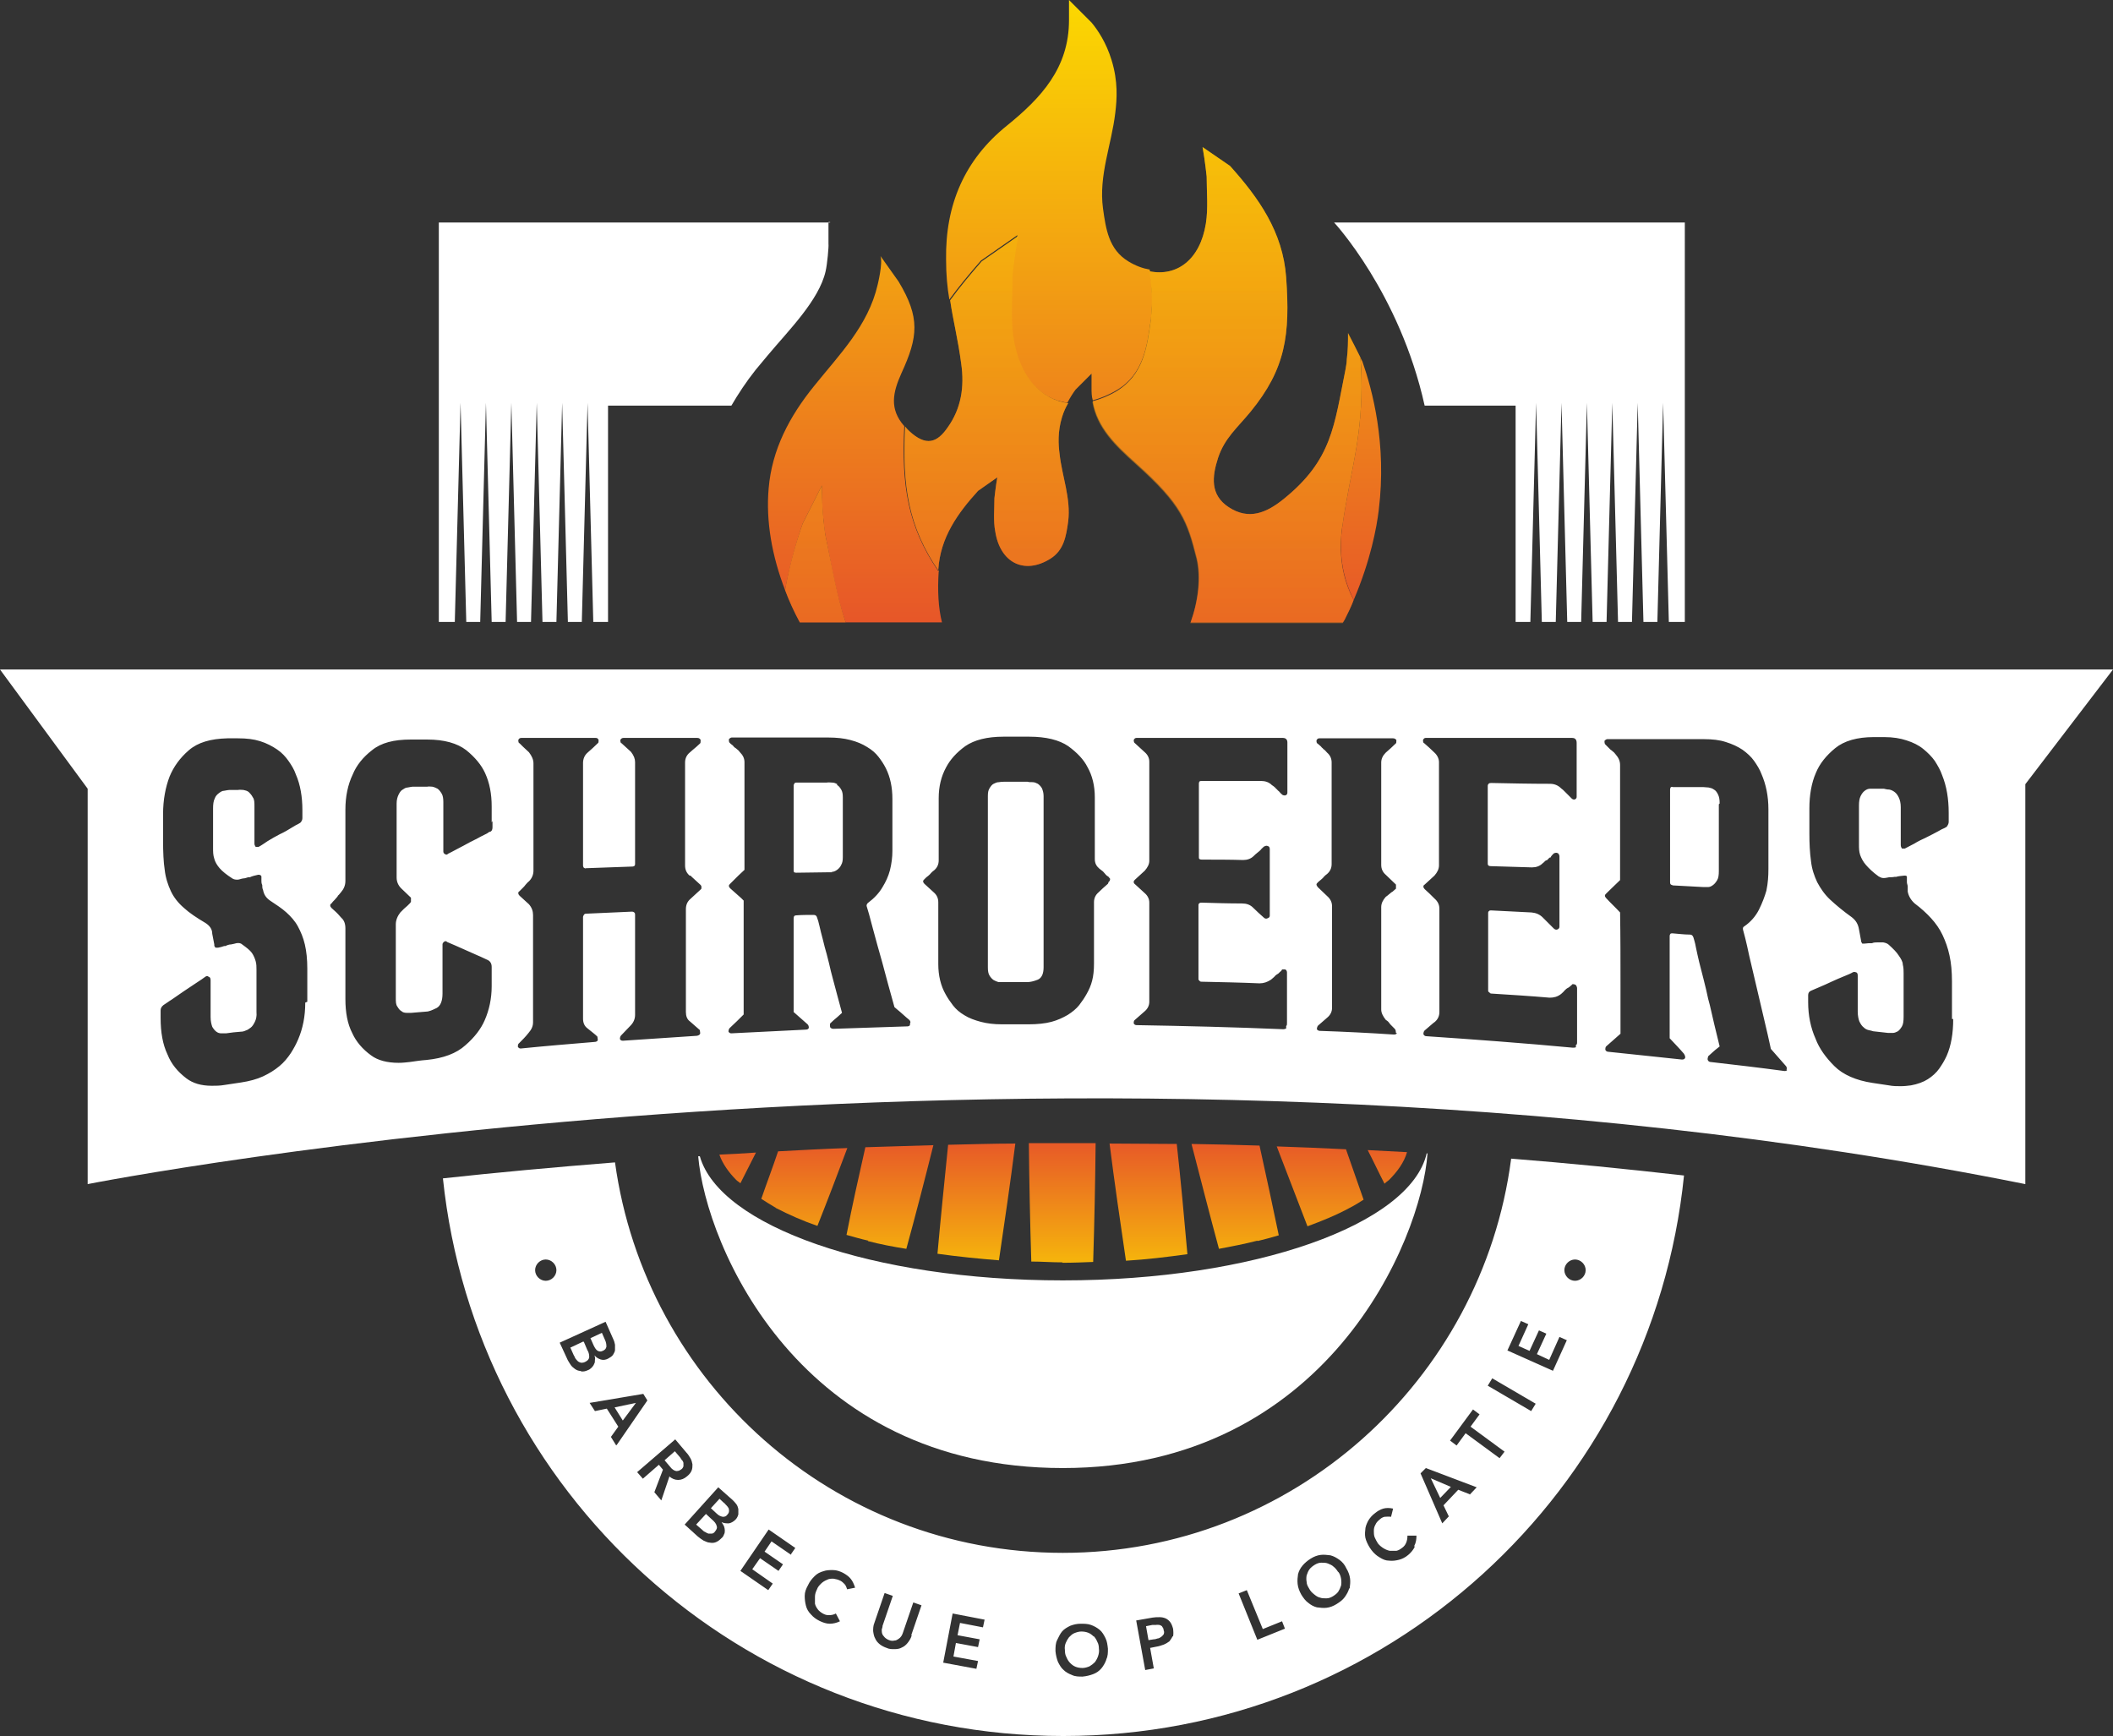
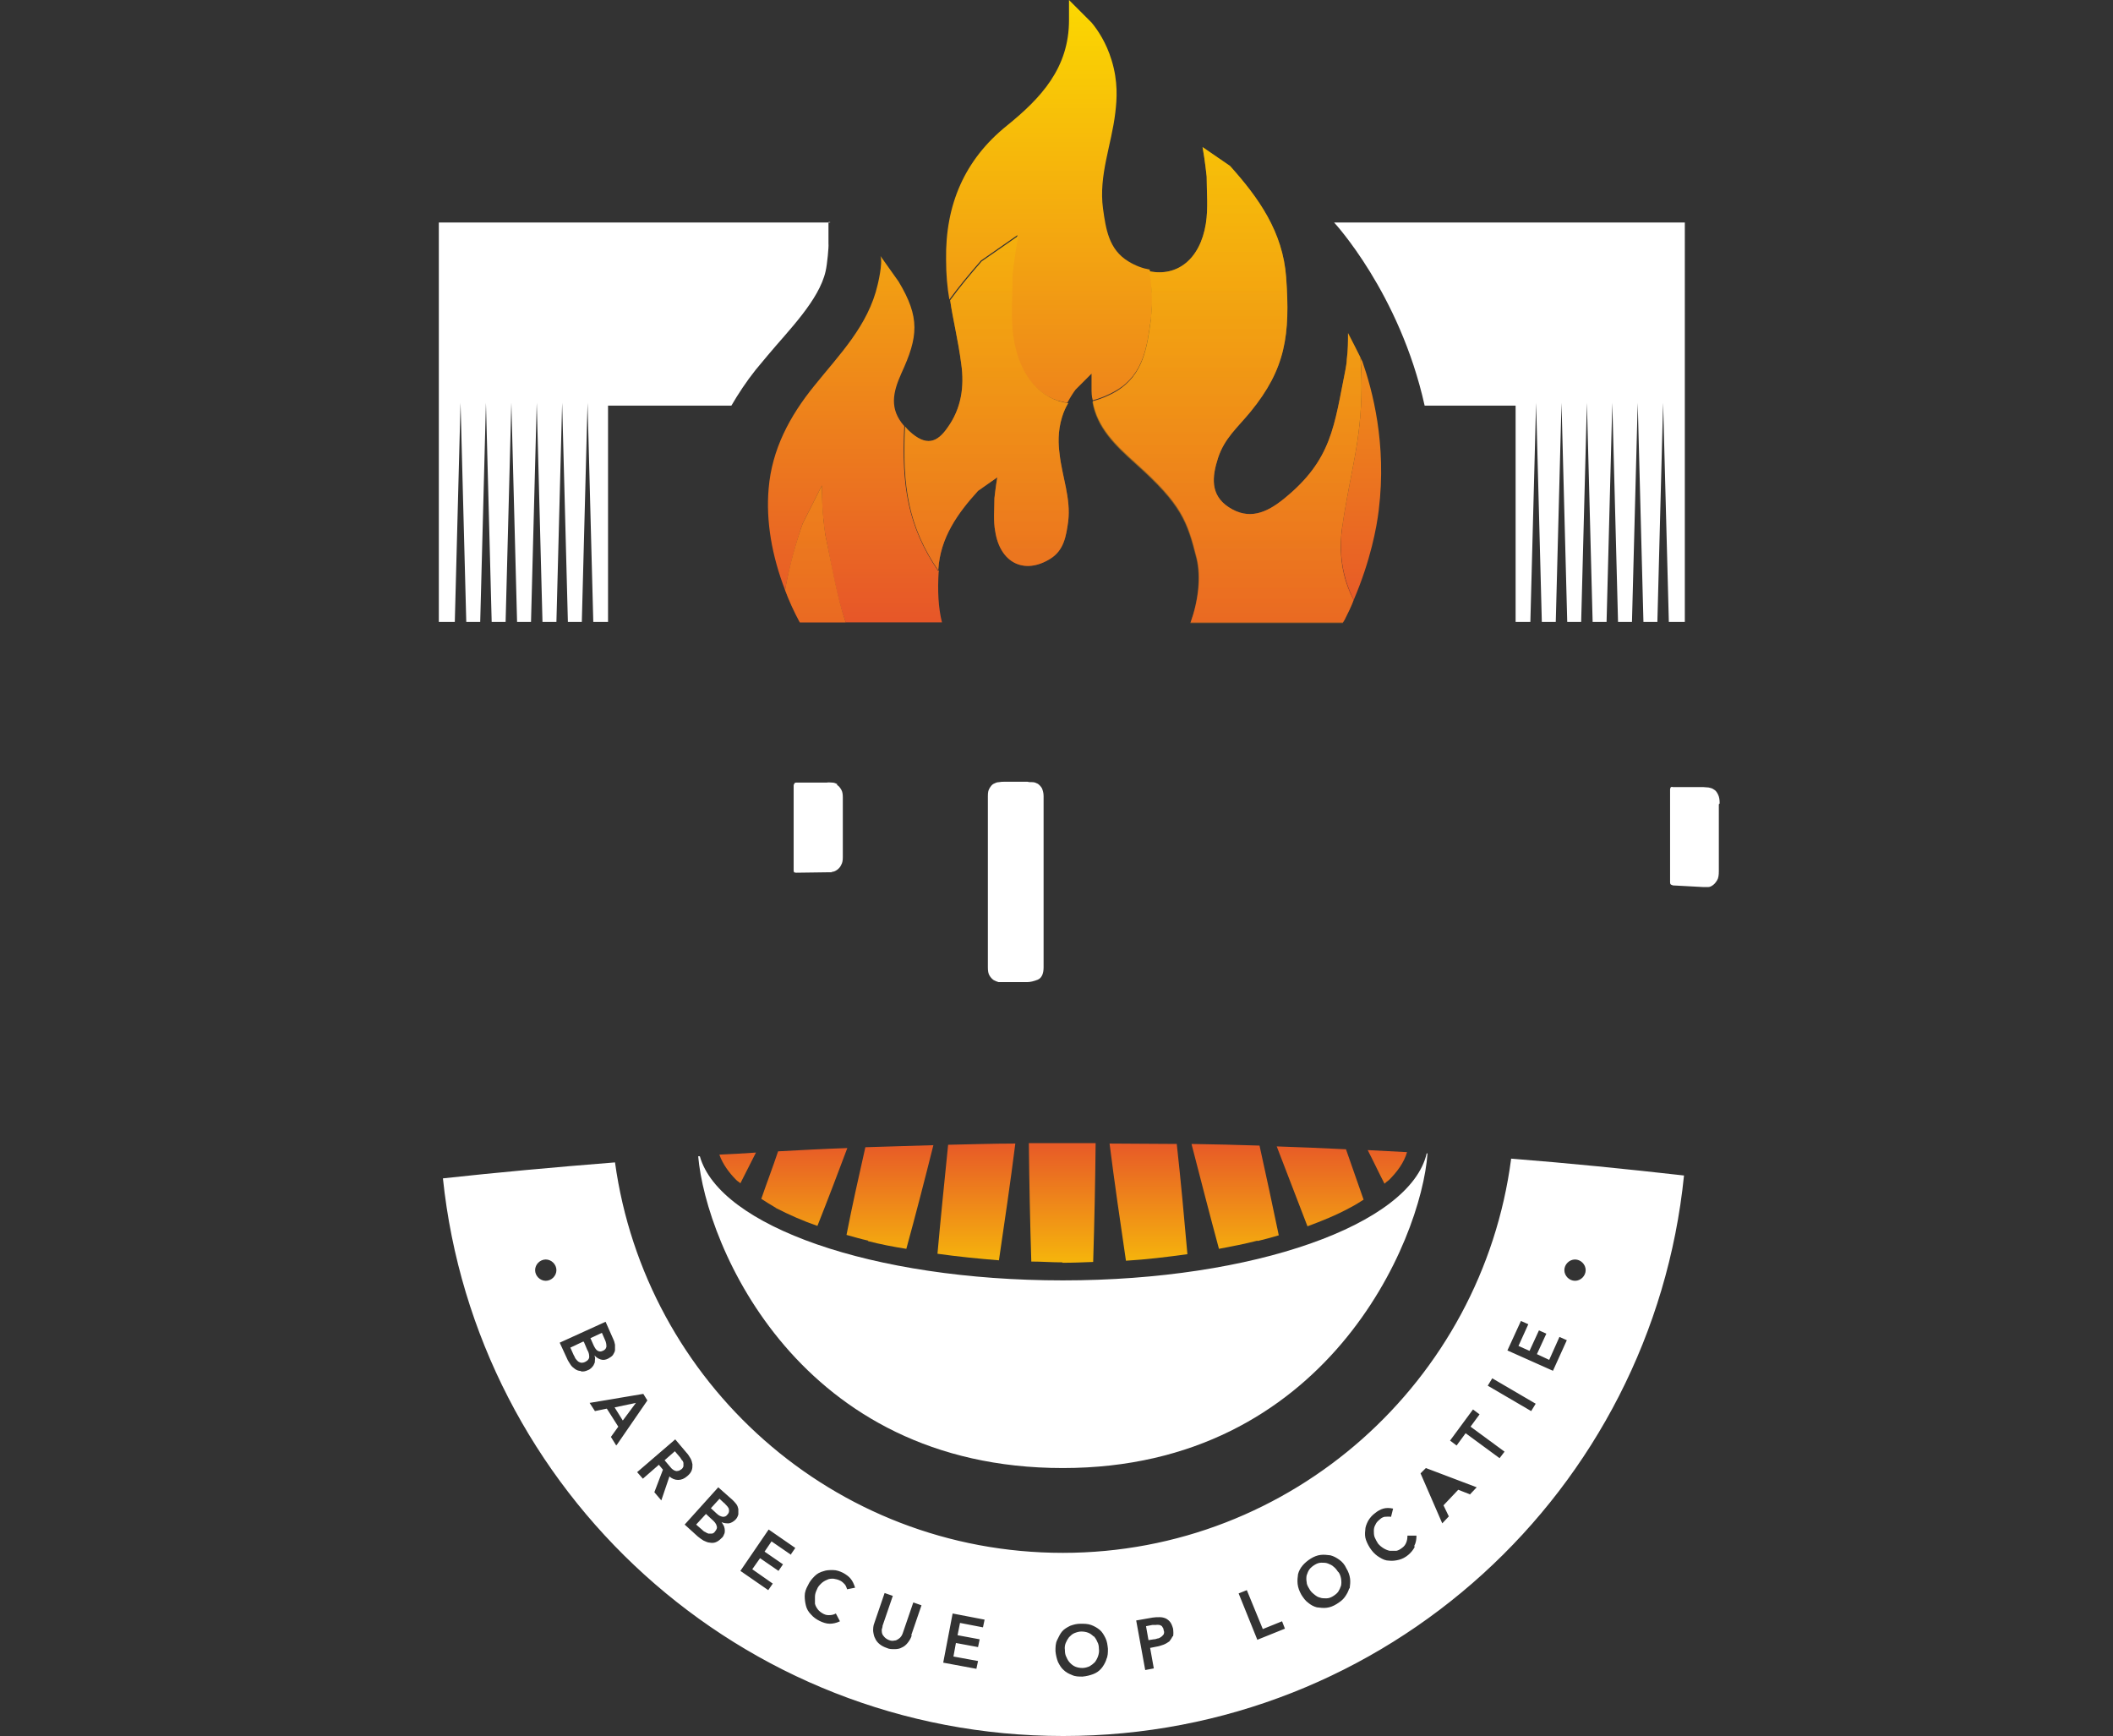
<svg xmlns="http://www.w3.org/2000/svg" id="Laag_1" version="1.1" viewBox="0 0 515.7 423.7">
  <rect x="0" y="0" width="515.7" height="423.7" fill="#333333" stroke="none" />
  <defs>
    <style>
      .st0 {
        fill: url(#Naamloos_verloop_15);
      }

      .st1 {
        fill: url(#Naamloos_verloop_14);
      }

      .st2 {
        fill: url(#Naamloos_verloop_12);
      }

      .st3 {
        fill: url(#Naamloos_verloop_11);
      }

      .st4 {
        fill: url(#Naamloos_verloop_10);
      }

      .st5 {
        fill: url(#Naamloos_verloop_13);
      }

      .st6 {
        fill: url(#Naamloos_verloop_17);
      }

      .st6, .st7, .st8 {
        isolation: isolate;
        opacity: .5;
      }

      .st7 {
        fill: url(#Naamloos_verloop_18);
      }

      .st8 {
        fill: url(#Naamloos_verloop_16);
      }

      .st9 {
        fill: url(#Naamloos_verloop);
      }

      .st10 {
        fill: #fff;
      }

      .st11 {
        fill: url(#Naamloos_verloop_2);
      }

      .st12 {
        fill: url(#Naamloos_verloop_5);
      }

      .st13 {
        fill: url(#Naamloos_verloop_6);
      }

      .st14 {
        fill: url(#Naamloos_verloop_4);
      }

      .st15 {
        fill: url(#Naamloos_verloop_9);
      }

      .st16 {
        fill: url(#Naamloos_verloop_8);
      }

      .st17 {
        fill: url(#Naamloos_verloop_3);
      }

      .st18 {
        fill: url(#Naamloos_verloop_7);
      }
    </style>
    <linearGradient id="Naamloos_verloop" data-name="Naamloos verloop" x1="280.3" y1="115" x2="280.3" y2="166.6" gradientTransform="translate(0 434.5) scale(1 -1)" gradientUnits="userSpaceOnUse">
      <stop offset="0" stop-color="#fbd801" />
      <stop offset="1" stop-color="#e23732" />
    </linearGradient>
    <linearGradient id="Naamloos_verloop_2" data-name="Naamloos verloop 2" x1="238.3" y1="115" x2="238.3" y2="166.6" gradientTransform="translate(0 434.5) scale(1 -1)" gradientUnits="userSpaceOnUse">
      <stop offset="0" stop-color="#fbd801" />
      <stop offset="1" stop-color="#e23732" />
    </linearGradient>
    <linearGradient id="Naamloos_verloop_3" data-name="Naamloos verloop 3" x1="301.5" y1="115" x2="301.5" y2="166.6" gradientTransform="translate(0 434.5) scale(1 -1)" gradientUnits="userSpaceOnUse">
      <stop offset="0" stop-color="#fbd801" />
      <stop offset="1" stop-color="#e23732" />
    </linearGradient>
    <linearGradient id="Naamloos_verloop_4" data-name="Naamloos verloop 4" x1="217.2" y1="115" x2="217.2" y2="166.6" gradientTransform="translate(0 434.5) scale(1 -1)" gradientUnits="userSpaceOnUse">
      <stop offset="0" stop-color="#fbd801" />
      <stop offset="1" stop-color="#e23732" />
    </linearGradient>
    <linearGradient id="Naamloos_verloop_5" data-name="Naamloos verloop 5" x1="259.3" y1="115" x2="259.3" y2="166.6" gradientTransform="translate(0 434.5) scale(1 -1)" gradientUnits="userSpaceOnUse">
      <stop offset="0" stop-color="#fbd801" />
      <stop offset="1" stop-color="#e23732" />
    </linearGradient>
    <linearGradient id="Naamloos_verloop_6" data-name="Naamloos verloop 6" x1="196.3" y1="115" x2="196.3" y2="166.6" gradientTransform="translate(0 434.5) scale(1 -1)" gradientUnits="userSpaceOnUse">
      <stop offset="0" stop-color="#fbd801" />
      <stop offset="1" stop-color="#e23732" />
    </linearGradient>
    <linearGradient id="Naamloos_verloop_7" data-name="Naamloos verloop 7" x1="322.2" y1="115" x2="322.2" y2="166.6" gradientTransform="translate(0 434.5) scale(1 -1)" gradientUnits="userSpaceOnUse">
      <stop offset="0" stop-color="#fbd801" />
      <stop offset="1" stop-color="#e23732" />
    </linearGradient>
    <linearGradient id="Naamloos_verloop_8" data-name="Naamloos verloop 8" x1="180.1" y1="115" x2="180.1" y2="166.6" gradientTransform="translate(0 434.5) scale(1 -1)" gradientUnits="userSpaceOnUse">
      <stop offset="0" stop-color="#fbd801" />
      <stop offset="1" stop-color="#e23732" />
    </linearGradient>
    <linearGradient id="Naamloos_verloop_9" data-name="Naamloos verloop 9" x1="338.6" y1="115" x2="338.6" y2="166.6" gradientTransform="translate(0 434.5) scale(1 -1)" gradientUnits="userSpaceOnUse">
      <stop offset="0" stop-color="#fbd801" />
      <stop offset="1" stop-color="#e23732" />
    </linearGradient>
    <linearGradient id="Naamloos_verloop_10" data-name="Naamloos verloop 10" x1="299.5" y1="434.4" x2="299.5" y2="245.9" gradientTransform="translate(0 434.5) scale(1 -1)" gradientUnits="userSpaceOnUse">
      <stop offset="0" stop-color="#fbd801" />
      <stop offset="1" stop-color="#e23732" />
    </linearGradient>
    <linearGradient id="Naamloos_verloop_11" data-name="Naamloos verloop 11" x1="199" y1="434.4" x2="199" y2="245.9" gradientTransform="translate(0 434.5) scale(1 -1)" gradientUnits="userSpaceOnUse">
      <stop offset="0" stop-color="#fbd801" />
      <stop offset="1" stop-color="#e23732" />
    </linearGradient>
    <linearGradient id="Naamloos_verloop_12" data-name="Naamloos verloop 12" x1="240.8" y1="434.4" x2="240.8" y2="245.9" gradientTransform="translate(0 434.5) scale(1 -1)" gradientUnits="userSpaceOnUse">
      <stop offset="0" stop-color="#fbd801" />
      <stop offset="1" stop-color="#e23732" />
    </linearGradient>
    <linearGradient id="Naamloos_verloop_13" data-name="Naamloos verloop 13" x1="332.2" y1="434.4" x2="332.2" y2="245.9" gradientTransform="translate(0 434.5) scale(1 -1)" gradientUnits="userSpaceOnUse">
      <stop offset="0" stop-color="#fbd801" />
      <stop offset="1" stop-color="#e23732" />
    </linearGradient>
    <linearGradient id="Naamloos_verloop_14" data-name="Naamloos verloop 14" x1="208.7" y1="434.4" x2="208.7" y2="245.9" gradientTransform="translate(0 434.5) scale(1 -1)" gradientUnits="userSpaceOnUse">
      <stop offset="0" stop-color="#fbd801" />
      <stop offset="1" stop-color="#e23732" />
    </linearGradient>
    <linearGradient id="Naamloos_verloop_15" data-name="Naamloos verloop 15" x1="256" y1="434.4" x2="256" y2="245.9" gradientTransform="translate(0 434.5) scale(1 -1)" gradientUnits="userSpaceOnUse">
      <stop offset="0" stop-color="#fbd801" />
      <stop offset="1" stop-color="#e23732" />
    </linearGradient>
    <linearGradient id="Naamloos_verloop_16" data-name="Naamloos verloop 16" x1="824.6" y1="424.9" x2="824.6" y2="171.9" gradientTransform="translate(1124.1 434.5) rotate(-180)" gradientUnits="userSpaceOnUse">
      <stop offset="0" stop-color="#fbd801" />
      <stop offset="1" stop-color="#e23732" />
    </linearGradient>
    <linearGradient id="Naamloos_verloop_17" data-name="Naamloos verloop 17" x1="925.1" y1="424.9" x2="925.1" y2="171.9" gradientTransform="translate(1124.1 434.5) rotate(-180)" gradientUnits="userSpaceOnUse">
      <stop offset="0" stop-color="#fbd801" />
      <stop offset="1" stop-color="#e23732" />
    </linearGradient>
    <linearGradient id="Naamloos_verloop_18" data-name="Naamloos verloop 18" x1="883.3" y1="424.9" x2="883.3" y2="171.9" gradientTransform="translate(1124.1 434.5) rotate(-180)" gradientUnits="userSpaceOnUse">
      <stop offset="0" stop-color="#fbd801" />
      <stop offset="1" stop-color="#e23732" />
    </linearGradient>
  </defs>
  <g>
    <g>
      <g>
        <path class="st9" d="M289.8,306.1c-.8-9-1.6-17.9-2.6-26.9-5.5,0-11-.1-16.4-.1,1.2,9.5,2.6,19.1,4,28.6,5-.3,10-.9,15-1.6Z" />
        <path class="st11" d="M243.8,307.6c1.4-9.5,2.8-19,4-28.5-5.5,0-11,.2-16.4.3-.9,8.9-1.8,17.7-2.6,26.6,5,.7,10,1.2,15,1.6Z" />
        <path class="st17" d="M306.9,302.9c1.7-.4,3.5-.9,5.2-1.4-1.5-7.3-3.1-14.6-4.7-21.9-5.6-.2-11.1-.3-16.6-.4,2.2,8.5,4.4,17.1,6.7,25.6,3.2-.6,6.3-1.2,9.4-2h0Z" />
        <path class="st14" d="M211.8,302.9c3.1.8,6.2,1.4,9.4,1.9,2.3-8.4,4.5-16.9,6.6-25.3-5.6.2-11.2.3-16.6.5-1.6,7.1-3.2,14.2-4.6,21.4,1.8.5,3.5,1,5.3,1.4h0Z" />
        <path class="st12" d="M259.3,308.2c2.5,0,5-.1,7.5-.2.3-9.7.5-19.3.6-29h-16.3c.1,9.6.3,19.3.6,28.9,2.5,0,5,.2,7.6.2h0Z" />
        <path class="st13" d="M189.3,294.8c3.3,1.7,6.7,3.2,10.2,4.4,2.5-6.3,4.9-12.6,7.3-19-5.7.2-11.4.5-16.9.8-1.3,3.9-2.8,7.8-4.1,11.6,1.1.7,2.2,1.4,3.4,2.1h.1Z" />
        <path class="st18" d="M329.4,294.8c1.2-.6,2.3-1.3,3.4-2-1.4-4.1-2.9-8.2-4.3-12.3-5.7-.3-11.3-.5-16.9-.7l7.5,19.5c3.5-1.3,7-2.7,10.3-4.5Z" />
        <path class="st16" d="M175.6,281.9c.8,2.2,2.3,4.3,4.1,6.1.3.3.7.5,1,.8,1.3-2.5,2.5-5,3.8-7.5-3,.2-6,.4-8.9.5h0Z" />
        <path class="st15" d="M337.9,288.9c.3-.3.7-.6,1.1-.9,2-2,3.7-4.3,4.4-6.8-3.2-.2-6.4-.3-9.6-.5,1.4,2.7,2.7,5.5,4.1,8.2h0Z" />
        <path class="st10" d="M348.3,281.5h-.1c-4,17.4-42.2,31-88.8,31s-83.8-13.3-88.6-30.3h-.4c1.9,21.9,24.7,76.1,89,76.1s87.5-55.5,89-76.8h-.1,0Z" />
      </g>
      <g>
        <path class="st4" d="M280.9,78c-.9,6.7-1.8,13.4-8.3,17.4-2,1.2-4,2-5.9,2.5,1.1,6.4,5.6,10.7,10.5,15.1,11.3,10.1,12.6,14.1,14.9,23.2,1.1,4.6.4,10.4-1.5,15.7h37.2c.1-.3.3-.5.4-.7.8-1.6,1.6-3.2,2.2-4.8-2.9-5.5-3.7-11.5-2.8-17.9,1.9-13.2,4.6-20.5,4.7-34,0-2.5-.1-4.9-.3-7.3-1-2-2-4-3-5.9,0,2,0,4.1-.3,6.4,0,.8-.2,1.7-.3,2.4-2.8,13.9-3.3,22.1-15,31.6-4.3,3.5-8.6,5.3-13.5,2.1-4.6-3-4.1-7.5-2.6-12.1,1.6-4.8,4.7-7.3,7.9-11.2,8.6-10.5,9.7-18.8,8.7-32.8-.8-11.1-6.7-19.4-13.7-27.2l-6.7-4.6c.6,3.3,1,7.2,1,7.2,0,3.8.4,7.7-.2,11.5-1.4,8.7-7,13-13.8,11.6.6,3.9.9,7.9.3,12v-.2Z" />
        <path class="st3" d="M201.4,130.4c-.1-1.1-.3-2.2-.4-3.3-.3-3-.4-5.9-.4-8.6-1.6,3.1-3.1,6.2-4.7,9.3-1.4,3.9-3.1,9.5-4.3,16.2,1,2.7,2.2,5.3,3.6,7.9h11.2c-2.1-6.2-3.2-13-5-21.5h0Z" />
        <path class="st2" d="M229,139.4v-.4c.5-7.8,4.7-13.7,9.7-19.2l4.7-3.3c-.4,2.3-.7,5.1-.7,5.1,0,2.7-.3,5.5.2,8.1,1.2,7.7,7.1,10.6,13.4,6.7,3.4-2.1,3.9-5.6,4.4-9.1.7-5.7-1.5-11-2.1-16.5-.3-2.3-.5-5.4.6-9,.4-1.3.9-2.4,1.5-3.4-6.6-.9-11.8-6.4-13.3-15.8-.8-5-.2-10.3-.3-15.4,0,0,.6-5.2,1.4-9.6l-8.9,6.2c-2.7,3.1-5.3,6.2-7.7,9.5.7,4.9,1.9,9.4,2.7,15.5.8,5.6,0,10.9-3.3,15.5-2.6,3.8-5.3,4.7-9.4.9-.4-.4-.7-.7-1-1.1-.7,14.4.7,24.4,8.3,35.4h-.2Z" />
        <g>
          <path class="st5" d="M332.5,88.2c-.2-.3-.3-.6-.5-1,.2,2.4.4,4.8.3,7.3-.1,13.5-2.8,20.8-4.7,34-.9,6.4,0,12.4,2.8,17.9,4.1-9.6,5.6-17.7,6.1-21.9,2-16.3-1.6-29.4-4-36.3h0Z" />
          <path class="st1" d="M229,139.4c-7.5-11-9-21-8.3-35.4-3.7-4.2-2.8-8.2-.7-12.9,4.1-8.9,4.6-13.6-.7-22.4l-4.4-6.2c.6,1.8-.7,7-.7,7-2.3,10-9.4,17.1-15.5,24.7-6,7.4-10.3,15.5-11.1,25-.7,8,.8,16.5,4,24.8,1.3-6.7,2.9-12.2,4.3-16.2,1.6-3.1,3.1-6.2,4.7-9.3,0,2.7,0,5.5.4,8.6.1,1.1.2,2.2.4,3.3,1.7,8.4,2.8,15.3,5,21.5h23.5c-.9-3.6-1.1-7.8-.8-12.4h0Z" />
          <path class="st0" d="M248.3,57.5c-.8,4.4-1.4,9.6-1.4,9.6.1,5.1-.5,10.4.3,15.4,1.5,9.4,6.6,14.9,13.3,15.8.7-1.3,1.4-2.4,2-3.2,1.3-1.3,2.6-2.6,3.9-3.9v3.4c0,1.1,0,2.1.3,3.1,1.9-.5,3.9-1.3,5.9-2.5,6.5-3.9,7.4-10.7,8.3-17.4.5-4.1.3-8-.3-12-1.7-.3-3.4-.9-5.2-2-4.8-2.9-5.5-7.9-6.2-12.9-1.1-8.1,2.1-15.6,3-23.4.4-3.3.7-7.6-.9-12.8-1.3-4.3-3.4-7.4-4.9-9.2-1.8-1.8-3.7-3.7-5.5-5.5v4.9c0,11.7-6.8,19-15.2,25.8-10.3,8.3-15,19.3-14.8,32.6,0,3.8.3,6.9.8,9.8,2.4-3.3,5-6.4,7.7-9.5l8.9-6.2h0Z" />
          <path class="st8" d="M327.6,128.5c1.9-13.2,4.6-20.5,4.7-34,0-2.5-.1-4.9-.3-7.3-1-2-2-4-3-5.9,0,2,0,4.1-.3,6.4,0,.8-.2,1.7-.3,2.4-2.8,13.9-3.3,22.1-15,31.6-4.3,3.5-8.6,5.3-13.5,2.1-4.6-3-4.1-7.5-2.6-12.1,1.6-4.8,4.7-7.3,7.9-11.2,8.6-10.5,9.7-18.8,8.7-32.8-.8-11.1-6.7-19.4-13.7-27.2l-6.7-4.6c.6,3.3,1,7.2,1,7.2,0,3.8.4,7.7-.2,11.5-1.4,8.7-7,13-13.8,11.6.6,3.9.9,7.9.3,12-.9,6.7-1.8,13.4-8.3,17.4-2,1.2-4,2-5.9,2.5,1.1,6.4,5.6,10.7,10.5,15.1,11.3,10.1,12.6,14.1,14.9,23.2,1.1,4.6.4,10.4-1.5,15.7h37.2c.1-.3.3-.5.4-.7.8-1.6,1.6-3.2,2.2-4.8-2.9-5.5-3.7-11.5-2.8-17.9v-.2Z" />
          <path class="st6" d="M201,127.1c-.3-3-.4-5.9-.4-8.6-1.6,3.1-3.1,6.2-4.7,9.3-1.4,3.9-3.1,9.5-4.3,16.2,1,2.7,2.2,5.3,3.6,7.9h11.2c-2.1-6.2-3.2-13-5-21.5-.1-1.1-.3-2.2-.4-3.3h0Z" />
          <path class="st7" d="M229,139.4v-.4c.5-7.8,4.7-13.7,9.7-19.2l4.7-3.3c-.4,2.3-.7,5.1-.7,5.1,0,2.7-.3,5.5.2,8.1,1.2,7.7,7.1,10.6,13.4,6.7,3.4-2.1,3.9-5.6,4.4-9.1.7-5.7-1.5-11-2.1-16.5-.3-2.3-.5-5.4.6-9,.4-1.3.9-2.4,1.5-3.4-6.6-.9-11.8-6.4-13.3-15.8-.8-5-.2-10.3-.3-15.4,0,0,.6-5.2,1.4-9.6l-8.9,6.2c-2.7,3.1-5.3,6.2-7.7,9.5.7,4.9,1.9,9.4,2.7,15.5.8,5.6,0,10.9-3.3,15.5-2.6,3.8-5.3,4.7-9.4.9-.4-.4-.7-.7-1-1.1-.7,14.4.7,24.4,8.3,35.4h-.2Z" />
        </g>
      </g>
      <path class="st10" d="M202.6,54.3h-95.5v97.5h3.9l1.4-53.5,1.4,53.5h3.4l1.4-53.5,1.4,53.5h3.4l1.4-53.5,1.4,53.5h3.4l.7-26.8.7-26.7,1.4,53.5h3.4l1.4-53.5,1.4,53.5h3.4l1.4-53.5,1.4,53.5h3.6v-52.8h30.1c1.7-2.9,3.6-5.8,5.9-8.7,1-1.2,2-2.4,3-3.6,5-6,12.5-13.4,14.1-20.5.4-1.7.8-6.1.7-6.7v-5.3h.4Z" />
      <path class="st10" d="M325.6,54.3s16,17.2,22.1,44.7h22.2v52.8h3.6l1.4-53.5,1.4,53.5h3.4l1.4-53.5,1.4,53.5h3.4l1.4-53.5,1.4,53.5h3.4l1.4-53.5,1.4,53.5h3.4l1.4-53.5,1.4,53.5h3.4l1.4-53.5,1.4,53.5h3.9V54.3h-86,.4Z" />
    </g>
    <g>
      <path class="st10" d="M173.8,370.9l-1.5-1.4-2.4,2.6,1.5,1.3c.2.2.4.4.7.5.3.2.5.3.8.4h.8c.3,0,.6-.2.8-.5.4-.5.6-.9.4-1.4-.1-.5-.5-1-1.2-1.6h0Z" />
      <path class="st10" d="M266.9,399.4c-.4-.4-.8-.7-1.3-.9-.5-.2-1.1-.3-1.7-.3s-1.2.2-1.7.4c-.5.2-.9.6-1.3,1-.3.4-.6.9-.8,1.4s-.3,1.1-.2,1.7c0,.7.1,1.3.4,1.8.2.5.5,1,.9,1.4s.8.7,1.3.9c.5.2,1.1.3,1.7.3s1.2-.2,1.7-.4c.5-.3.9-.6,1.3-1,.3-.4.6-.9.8-1.5.2-.6.3-1.2.2-1.8,0-.6-.1-1.2-.4-1.7-.2-.5-.5-1-.9-1.4h0Z" />
      <path class="st10" d="M176.9,367l-1.3-1.2-2.1,2.3,1.4,1.3c.5.5,1,.7,1.5.8.5,0,.8-.1,1.1-.5.4-.4.5-.8.4-1.3,0-.4-.5-.9-1.1-1.5h.1Z" />
      <path class="st10" d="M283.7,397c-.2-.2-.4-.3-.7-.4-.3,0-.5-.1-.9,0h-.9l-1.5.3.6,3.4,1.3-.2c.3,0,.6-.1.9-.2.3,0,.6-.2.9-.4.3-.2.4-.4.6-.6.1-.3.2-.6,0-1,0-.4-.2-.7-.4-.9h.1Z" />
      <path class="st10" d="M142.4,327.4l-3.2,1.5.8,1.8c.1.2.3.5.4.8.2.3.4.5.6.7.2.2.5.3.8.4.3,0,.6,0,1-.2.6-.3.9-.6,1-1.1,0-.5,0-1.1-.5-1.9l-.8-1.9h-.1Z" />
      <polygon class="st10" points="152 346.7 155.2 342.4 150 343.5 152 346.7" />
      <path class="st10" d="M145.9,329.7c.4.2.8.2,1.2,0,.5-.2.8-.5.9-1,0-.4,0-1-.4-1.8l-.7-1.6-2.8,1.3.8,1.8c.3.6.6,1.1,1,1.3h0Z" />
      <path class="st10" d="M166.4,356.3c-.2-.2-.3-.5-.5-.7l-1.2-1.4-2.5,2.2,1.1,1.3c.2.2.4.5.6.7.2.2.5.4.7.5.3.1.5.2.8.1.3,0,.6-.2.9-.4.3-.2.4-.5.5-.7v-.8c0-.3-.2-.5-.3-.7h-.1Z" />
-       <polygon class="st10" points="354.1 362.9 349.2 360.8 351.5 365.6 354.1 362.9" />
      <path class="st10" d="M326.6,383.7c-.3-.5-.7-1-1.1-1.3-.4-.4-.9-.6-1.4-.8-.5-.2-1-.2-1.6-.2s-1.1.2-1.6.5-1,.7-1.3,1.1-.5.9-.7,1.5c-.1.5-.1,1.1,0,1.6,0,.6.3,1.1.6,1.6.3.6.7,1,1.2,1.4s.9.7,1.4.8c.5.2,1,.2,1.6.2s1.1-.2,1.6-.5,1-.7,1.3-1.1c.3-.5.5-.9.7-1.5.1-.5.1-1.1,0-1.7s-.3-1.2-.7-1.7h0Z" />
      <path class="st10" d="M368.8,282.9c-7.1,54.1-53.4,96.1-109.4,96.1s-101.9-41.6-109.3-95.3c-15.1,1.2-29.2,2.5-42,3.9,8,76.5,72.7,136.1,151.4,136.1h0c78.9,0,143.7-59.9,151.5-136.8-14.1-1.6-28.1-3-42-4.1h-.2ZM133.2,312.6c-1.4,0-2.6-1.2-2.6-2.6s1.2-2.6,2.6-2.6,2.6,1.2,2.6,2.6-1.2,2.6-2.6,2.6ZM141.7,334.6c-.5,0-1-.2-1.4-.5s-.8-.6-1.1-1.1-.6-.9-.8-1.4l-1.8-3.9,11.2-5.1,1.9,4.3c.2.4.3.8.4,1.3v1.3c0,.4-.3.8-.5,1.2-.3.4-.7.6-1.2.9-.6.3-1.2.4-1.8.2-.6-.2-1.1-.5-1.5-1h0c.1.4.2.7.1,1.1,0,.4,0,.7-.2,1-.1.3-.3.6-.6.9s-.6.5-.9.6c-.6.3-1.2.4-1.7.3h0ZM150.4,352.8l-1.3-2.1,1.8-2.5-2.8-4.4-2.9.6-1.3-2,13.1-2.2,1,1.6-7.5,10.9h-.1ZM163.4,360.3l-2,5.9-1.7-2,2.1-5.5-1-1.2-3.9,3.4-1.4-1.6,9.3-8,2.7,3.2c.4.4.7.9,1,1.4s.4,1,.5,1.5c0,.5,0,1-.2,1.5s-.5.9-1.1,1.4c-.7.6-1.4.9-2.2.9s-1.5-.3-2.2-.9h0ZM180.2,369.6c-.1.4-.3.9-.7,1.3s-1,.8-1.6.9c-.6,0-1.2,0-1.8-.3h0c.2.3.4.6.6,1,.1.3.2.7.2,1s0,.7-.2,1c-.1.3-.3.7-.6.9-.5.5-.9.8-1.4,1s-1,.2-1.5.1c-.5,0-1-.3-1.5-.5-.5-.3-.9-.6-1.4-1l-3.2-2.9,8.2-9.1,3.5,3.1c.3.3.6.6.9,1,.3.4.4.8.5,1.2v1.3ZM193.1,379.5l-4.8-3.3-1.7,2.5,4.5,3.1-1.1,1.6-4.5-3.1-1.9,2.7,5,3.5-1.1,1.6-6.8-4.7,6.9-10.1,6.5,4.5-1.1,1.6h.1ZM206.8,388c-.2-.6-.4-1.1-.7-1.4s-.6-.6-1-.8c-.6-.3-1.1-.4-1.7-.5-.5,0-1.1,0-1.6.3-.5.2-1,.5-1.4.9s-.8.8-1,1.4c-.3.6-.5,1.2-.5,1.8v1.7c.1.5.4,1,.7,1.4s.8.8,1.4,1.1.9.3,1.4.3,1.1-.1,1.6-.4l1,1.9c-.8.4-1.7.6-2.5.6s-1.7-.3-2.5-.7c-.8-.4-1.5-.9-2.1-1.6-.6-.6-1-1.3-1.2-2.1s-.3-1.5-.3-2.4.3-1.7.8-2.6c.4-.9,1-1.6,1.6-2.2s1.3-1,2.1-1.2c.8-.3,1.5-.3,2.4-.3s1.7.3,2.5.7c.7.4,1.3.8,1.8,1.4s.8,1.3,1.1,2.2l-2,.4h.1ZM222.5,399.2c-.2.7-.6,1.3-1,1.8s-.9.9-1.4,1.1c-.5.3-1.1.4-1.8.4s-1.3,0-1.9-.3c-.6-.2-1.2-.5-1.7-.9s-.9-.9-1.1-1.4c-.3-.5-.4-1.1-.5-1.8,0-.6,0-1.3.3-2l2.5-7.3,2,.7-2.5,7.3c0,.3-.1.6-.2.9,0,.3,0,.7.1,1s.3.6.6.9c.3.3.6.5,1.1.7s.9.2,1.3.1c.4,0,.7-.2,1-.4.3-.2.5-.4.7-.7.2-.3.3-.6.4-.9l2.5-7.3,2,.7-2.5,7.3h.1ZM240,397.2l-5.7-1.1-.6,3,5.4,1-.4,1.9-5.4-1-.6,3.3,6,1.1-.4,1.9-8.1-1.5,2.3-12,7.8,1.5-.4,1.9h.1ZM270,405.1c-.3.8-.7,1.5-1.2,2.1s-1.2,1.1-2,1.4-1.6.5-2.6.6c-.9,0-1.8,0-2.6-.4-.8-.3-1.5-.7-2-1.2-.6-.5-1-1.2-1.4-2-.3-.8-.5-1.6-.6-2.6,0-1,0-1.9.4-2.7s.7-1.5,1.2-2.1,1.2-1,2-1.4c.8-.3,1.6-.5,2.5-.5s1.8,0,2.6.3c.8.3,1.5.7,2.1,1.2s1,1.2,1.4,2,.5,1.7.6,2.6c0,1,0,1.8-.4,2.6h0ZM286.2,399.3c-.2.5-.5.9-.8,1.3-.4.3-.9.6-1.4.8-.6.2-1.1.4-1.8.5l-1.5.3.9,5-2.1.4-2.2-12.1,4-.7c.6-.1,1.1-.1,1.7-.1s1,.1,1.5.3c.4.2.8.5,1.1.9.3.4.5.9.7,1.6.1.8.1,1.4,0,1.9h-.1ZM306.9,400.3l-4.6-11.4,2-.8,3.9,9.5,4.7-1.9.7,1.8-6.7,2.7h0ZM329.3,387.6c-.2.8-.6,1.5-1.1,2.2s-1.2,1.2-2,1.7-1.6.8-2.4.9-1.6,0-2.4-.1c-.8-.2-1.5-.6-2.1-1.1-.7-.5-1.2-1.2-1.7-2-.5-.9-.8-1.7-.9-2.6s0-1.7.1-2.4c.2-.8.6-1.5,1.1-2.1s1.2-1.2,2-1.7,1.6-.8,2.4-.9,1.6,0,2.4.1c.8.2,1.5.6,2.2,1.1s1.3,1.2,1.7,2.1c.5.8.8,1.7.9,2.5s0,1.6-.1,2.4h-.1ZM345.3,377.5c-.4.8-.9,1.4-1.6,2s-1.5,1-2.3,1.2-1.6.3-2.4.2c-.8,0-1.5-.3-2.3-.8-.7-.4-1.4-1-2-1.8s-1-1.6-1.3-2.4-.3-1.6-.2-2.4c0-.8.3-1.5.7-2.3.4-.7,1-1.4,1.7-1.9.6-.5,1.3-.9,2-1.1s1.5-.2,2.4,0l-.5,2c-.6-.1-1.2,0-1.6,0-.4.1-.8.3-1.1.6-.5.4-.9.8-1.1,1.3-.3.5-.4,1-.4,1.5s0,1.1.2,1.6.5,1,.8,1.5c.4.5.9.9,1.4,1.2.5.3,1,.5,1.5.6h1.6c.5-.1,1-.4,1.5-.8.4-.3.7-.7.9-1.2.2-.5.3-1,.3-1.7h2.2c0,.8-.1,1.7-.5,2.4v.3ZM358.7,364.7l-2.8-1.1-3.6,3.8,1.3,2.7-1.6,1.7-5.3-12.2,1.3-1.3,12.4,4.7-1.7,1.8h0ZM366,355.9l-8.3-6.1-2.2,3-1.6-1.2,5.6-7.6,1.6,1.2-2.2,3,8.3,6.1-1.3,1.7h.1ZM373.7,344.4l-10.6-6.2,1.1-1.8,10.6,6.2-1.1,1.8ZM379.1,334.6l-11.2-5,3.3-7.2,1.8.8-2.4,5.3,2.7,1.2,2.3-5,1.8.8-2.3,5,3,1.4,2.5-5.6,1.8.8-3.4,7.5h.1ZM384.4,312.6c-1.4,0-2.6-1.2-2.6-2.6s1.2-2.6,2.6-2.6,2.6,1.2,2.6,2.6-1.2,2.6-2.6,2.6Z" />
    </g>
  </g>
  <g>
    <path class="st10" d="M419.7,196.1c0-.9-.1-1.6-.4-2.2-.3-.6-.6-1-1-1.2-.4-.3-.8-.4-1.3-.5-.5,0-.9-.1-1.3-.1h-7.4c-.2-.1-.4,0-.5,0-.2.3-.2.5-.2.6v22.6h0c0,.2,0,.4.2.6.3.1.5.2.5.2,2.5.1,5,.3,7.4.4h1.2c.4,0,.8-.2,1.2-.5.4-.3.7-.7,1-1.2s.4-1.2.4-2.2v-16.3l.2-.2Z" />
    <path class="st10" d="M204.4,191.4c-.4-.2-.8-.4-1.3-.4s-.9-.1-1.3,0h-7.4c-.2,0-.4,0-.5.2-.2.3-.2.4-.2.5v20.7c0,.1,0,.3.1.5.3.1.5.1.5.1,2.5,0,5-.1,7.4-.1s.9,0,1.3-.1c.4,0,.9-.2,1.3-.5.4-.3.8-.7,1-1.2.3-.5.4-1.1.4-1.9v-14.6c0-.8-.1-1.4-.4-1.9-.3-.5-.6-.9-1-1.1v-.2Z" />
    <path class="st10" d="M253.3,191.3c-.4-.2-.8-.4-1.3-.4s-.9,0-1.2-.1h-5.8c-.3,0-.7,0-1.2.1-.5,0-.9.2-1.3.4s-.7.6-1,1.1-.4,1-.4,1.9v41.8c0,.9.1,1.5.4,2s.6.8,1,1.1c.4.2.8.4,1.2.5h7c.7,0,1.6-.2,2.6-.6.9-.4,1.4-1.4,1.4-3v-41.8c0-.8-.2-1.4-.4-1.9-.3-.5-.6-.8-1-1.1h0Z" />
-     <path class="st10" d="M0,163.4l21.4,29.1v96.5s238-47.1,472.9,0v-97.6l21.4-28H0ZM74.5,244.7c0,3.4-.6,6.3-1.7,8.9-.5,1.2-1.1,2.3-1.8,3.4-.8,1.2-1.7,2.3-2.8,3.2-1.2,1-2.5,1.8-4,2.5s-3.4,1.2-5.4,1.5c-1.4.2-2.7.4-4,.6-1.1.2-2.2.2-3.1.2-2.6,0-4.6-.6-6.2-1.8-2.1-1.6-3.7-3.5-4.6-5.8-1.2-2.5-1.7-5.5-1.7-9v-1.8c0-.5.2-.9.7-1.3.3-.2.6-.4.9-.6s.7-.5,1.2-.8c.9-.6,1.9-1.3,2.9-2,.9-.6,1.8-1.2,3-2,.9-.6,1.7-1.1,2.2-1.5,0,0,.5-.4.8,0,.2,0,.5.2.5.8v9c0,1.1.2,1.8.4,2.4.3.5.6.9,1,1.2.4.3.8.4,1.2.4h1.2c1.2-.2,2.4-.3,3.6-.4.4,0,.8-.1,1.2-.3.4-.1.8-.4,1.2-.7.4-.3.7-.8,1-1.4s.5-1.4.4-2.4v-10.3c0-.7,0-1.4-.2-2.1s-.5-1.4-.9-2c-.5-.7-1.3-1.3-2.4-2.1-.3-.3-.8-.4-1.4-.3-.3.1-.8.2-1.3.3-.5,0-1,.2-1.4.4h-.3c-.5.2-1,.3-1.5.4h-.6c-.2-.2-.3-.4-.3-.6v-.2c-.2-.9-.3-1.7-.5-2.6,0-1.2-.7-2-1.6-2.6-2.2-1.3-4-2.5-5.3-3.7-1.4-1.2-2.5-2.6-3.2-4.1s-1.3-3.3-1.5-5.2c-.3-1.9-.4-4.4-.4-7.2v-6.4c0-3.5.6-6.6,1.6-9.2,1-2.4,2.5-4.5,4.7-6.4s5.3-2.8,9.4-2.9h2.6c2.1,0,3.8.2,5.4.7s2.9,1.2,4.1,2,2.1,1.8,2.8,2.8c.7,1,1.4,2.1,1.8,3.3,1.1,2.5,1.6,5.5,1.6,8.7v2c0,.4-.2.8-.5,1.1h0l-.5.3c-.4.2-1,.5-1.6.9-.8.5-1.8,1.1-2.9,1.6-1,.5-2,1.1-3,1.7h0c-.9.6-1.6,1.1-2.2,1.4h-.7c-.2-.3-.3-.5-.3-.8v-9c0-1,0-1.8-.4-2.3-.3-.6-.7-1-1-1.3-.4-.3-.8-.4-1.3-.5-.5,0-.9-.1-1.3,0h-2.1c-.3,0-.7.1-1.3.2-.5,0-.9.3-1.3.6s-.8.7-1,1.3c-.3.6-.4,1.4-.4,2.4v9.7c0,.9,0,1.7.3,2.6.2.8.7,1.6,1.3,2.3.7.8,1.7,1.6,3.1,2.5.3.2.7.3,1.2.3s.8-.2,1.4-.3c.5,0,.9-.2,1.3-.3h.4c.6-.3,1.2-.4,2-.6.2,0,.4,0,.6.1h0c0,.1.2.2.2.3h0c0,.4,0,.8,0,1.1s0,.6.2,1h0c0,.4,0,.8.2,1.2.2,1.1.7,1.9,1.7,2.6,1.5,1,2.9,1.9,4,2.9s2.1,2.1,2.8,3.4c.7,1.3,1.3,2.7,1.7,4.4.4,1.7.6,3.7.6,5.9v8.1l-.5.2ZM120.2,200.4v1.5c0,.8-.4,1.1-.6,1.1s-.4.2-.7.4c-.4.2-.8.4-1.4.7-.9.5-1.9,1-2.9,1.5-1.1.6-2,1.1-3,1.6-.9.5-1.7.9-2.3,1.2h0c-.1.2-.4.3-.8,0-.3-.2-.3-.5-.3-.6v-12c0-.9-.1-1.6-.4-2.1-.3-.5-.6-.9-1-1.2-.4-.2-.8-.4-1.3-.5-.5,0-.9-.1-1.2,0h-3.6c-.2,0-.6.1-1.2.2-.5,0-.9.3-1.2.5-.4.2-.7.6-1,1.2-.3.6-.5,1.3-.5,2.2v18.1c0,1,.4,1.9,1.1,2.6.8.8,1.6,1.5,2.4,2.3h0v1h0l-.2.3c-.2.2-.4.4-.7.7-.2.2-.5.4-.8.7-.3.3-.6.6-.9.9-.7.9-1.1,1.9-1.1,2.9v17.9c0,1,0,1.7.4,2.2.3.5.6.9,1,1.1.3.3.8.4,1.2.4h1.2c1.2-.1,2.4-.2,3.6-.3.7,0,1.6-.4,2.6-.9.9-.5,1.4-1.7,1.4-3.5v-12c0-.2.1-.4.3-.6.4-.3.7-.2.8,0,.5.2,1.2.5,2.1.9.9.4,1.8.8,2.7,1.2.9.4,1.8.8,2.7,1.2h0c1,.4,1.7.8,2.2,1,.8.3,1.2.9,1.2,1.8v4.7c0,3-.6,5.8-1.7,8.3-.9,2.1-2.5,4.2-4.7,6.1-2.2,2-5.4,3.2-9.5,3.6-1.4.1-2.7.3-4.1.5-.9.1-1.8.2-2.7.2-2.8,0-5.1-.6-6.7-1.8-2.1-1.5-3.7-3.4-4.6-5.4-1.2-2.3-1.7-5.1-1.7-8.4v-17.2c0-1.1-.3-2-1-2.6-.3-.3-.5-.6-.8-.9-.2-.2-.3-.3-.5-.5l-1.1-1c-.2-.2-.3-.4-.3-.6s0-.3.3-.5c.2-.3.5-.6.8-.9.2-.2.4-.5.7-.8h0c0-.2.2-.3.3-.4.2-.2.3-.4.5-.6.7-.8,1.1-1.7,1.1-2.8v-17.4c0-3.2.6-6.1,1.8-8.6.9-2.2,2.5-4.2,4.7-5.9,2.2-1.8,5.3-2.6,9.4-2.6h4.1c4.1,0,7.3.9,9.5,2.6,2.1,1.7,3.7,3.6,4.6,5.6,1.1,2.4,1.6,5.1,1.6,8.1v3.9l.2-.3ZM168.6,213.8l2.4,2.2c.1.1.2.3.2.5,0,.3,0,.5-.2.6l-2.5,2.3c-.7.6-1.1,1.4-1.1,2.5v25.1c0,1,.3,1.8,1,2.3h0c.8.7,1.6,1.4,2.4,2.1h0c0,.3.1.5.1.8h0c-.1.4-.4.5-.8.6-6,.4-12.1.8-18,1.2-.3,0-.6,0-.8-.4h0c0-.4.1-.7.3-.9l2.3-2.4c.7-.7,1.1-1.6,1.1-2.6v-24.4c0-.3,0-.4-.2-.6-.1-.1-.3-.2-.6-.2-3.7.2-7.4.3-11.2.5-.2,0-.4.1-.5.3-.2.3-.2.5-.2.5v24.8c0,1,.3,1.8,1.1,2.4l.5.4c.6.5,1.3,1,1.9,1.6h0c0,.2.1.5.1.8h0c0,.3-.4.5-.8.5-6,.5-12.1,1-18,1.6h0c-.3,0-.5-.1-.7-.4h0c0-.4,0-.7.3-.9.8-.8,1.6-1.6,2.3-2.5.7-.8,1.1-1.6,1.1-2.6v-26.2c0-.9-.3-1.8-1-2.6-.8-.7-1.5-1.4-2.3-2.1-.2-.2-.3-.4-.3-.6s0-.3.3-.5l.3-.3c.2-.2.3-.3.5-.5s.5-.5.7-.8c.3-.3.5-.6.8-.8.7-.7,1.1-1.6,1.1-2.6v-26.2c0-.9-.4-1.8-1.1-2.7-.5-.5-1-.9-1.5-1.4l-.5-.5-.3-.3c-.2,0-.3-.3-.3-.8h0c.2-.4.4-.5.8-.5h18c.3,0,.6,0,.8.5h0c0,.4,0,.7-.2.8-.8.8-1.6,1.5-2.5,2.3-.7.6-1.1,1.5-1.1,2.5v25.1s0,.2.2.5c.2.1.4.2.5.1,3.7-.1,7.4-.3,11.2-.4.8,0,.8-.4.8-.7v-24.8c0-.8-.3-1.6-1-2.5-.8-.7-1.5-1.4-2.3-2.1-.2,0-.3-.3-.3-.8h0c.2-.4.5-.5.8-.5h18c.5,0,.7.3.8.5h0c0,.5,0,.8-.2.9-.5.5-1.1,1-1.7,1.5l-.8.7c-.7.6-1.1,1.4-1.1,2.4v25.1c0,1,.3,1.8,1.1,2.5h.3ZM222.1,250.1c0,.2-.3.4-.6.4-6,.2-12.1.4-18.1.6-.3,0-.6-.1-.8-.4,0-.2-.1-.4,0-.9h0c.6-.6,1.2-1.1,1.8-1.6l1.1-1c-.8-2.9-1.5-5.6-2.2-8.2l-.5-1.9c-.3-1.4-.7-2.9-1-4.1-.4-1.3-.7-2.6-1-3.8-.3-1.2-.6-2.2-.8-3.2-.2-.9-.4-1.6-.6-2.1-.1-.4-.4-.6-.8-.6h-.2c-1.3,0-2.7,0-4,.1-.5,0-.7.2-.7.8v22.8c1.1,1,2.3,2,3.4,3,.2.2.3.5.3.8s-.3.5-.8.5c-6,.3-12.1.6-18.1.9h0c-.3,0-.5-.1-.7-.4h0c0-.4.1-.7.3-.9,1.2-1.1,2.3-2.2,3.4-3.3v-27.8l-.6-.6c-.9-.8-1.8-1.6-2.7-2.4-.2-.2-.3-.4-.3-.6s.1-.3.3-.5l.7-.7c.9-.9,1.8-1.8,2.8-2.7v-26.3c0-.9-.4-1.7-1.1-2.4-.2-.3-.5-.6-.8-.8-.1-.1-.2-.2-.4-.3-.1-.1-.3-.2-.4-.4-.2-.2-.4-.4-.6-.5l-.2-.2c-.3-.2-.3-.5-.3-.8h0v-.2c.3-.3.5-.4.7-.4h23.5c2.1,0,3.9.2,5.4.6,1.6.4,3,1,4.1,1.7,1.2.7,2.1,1.5,2.8,2.4.7.9,1.3,1.8,1.8,2.8,1.1,2.2,1.6,4.7,1.6,7.5v12.7c0,1.5-.2,3.1-.6,4.7-.4,1.5-1,2.8-1.8,4.1-.8,1.4-2,2.7-3.6,3.9-.2.2-.3.4-.3.7.3.9.8,2.7,1.5,5.4.8,2.9,1.5,5.6,2.3,8.3.9,3.4,1.9,7.1,3,11l.7.6c1,.8,1.9,1.7,2.9,2.5h0c.3.3.4.6.2.9v.3ZM270.4,215.7c-.8.7-1.6,1.4-2.3,2.1-.7.6-1.1,1.4-1.1,2.4v15c0,3.3-.6,5.3-1.8,7.4-.5.9-1.1,1.8-1.8,2.7-.7.9-1.7,1.7-2.8,2.4-1.2.7-2.5,1.3-4,1.7-1.5.4-3.4.6-5.5.6h-6.6c-1.9,0-3.6-.2-5.1-.6s-2.9-.9-4-1.6c-1.2-.7-2.1-1.5-2.8-2.4-.7-.9-1.3-1.8-1.8-2.7-1.2-2.1-1.8-4.6-1.8-7.4v-15.1c0-1-.4-1.8-1.1-2.4l-2.3-2.1c-.2-.2-.3-.4-.3-.6s.1-.3.3-.5l.2-.2c.2-.2.4-.4.7-.6.2-.2.5-.4.7-.7.3-.3.5-.5.8-.7.7-.6,1.1-1.4,1.1-2.4v-15.2c0-2.8.6-5.3,1.8-7.5,1-1.9,2.5-3.6,4.7-5.2,2.2-1.5,5.3-2.3,9.3-2.3h6.3c4.1,0,7.3.8,9.5,2.3,2.2,1.6,3.8,3.3,4.7,5.1,1.2,2.1,1.8,4.6,1.8,7.4v15.1c0,1,.4,1.7,1.1,2.3.3.2.6.5.9.7.3.3.5.6.7.8.1.1.3.3.5.4.1,0,.2.2.3.3h0c.2.2.3.3.2.5,0,.2-.1.4-.3.5l-.2.5ZM314,250.9c-.2.2-.5.3-.8.3s0,0,0,0c-11.8-.5-23.9-.8-35.8-1-.3,0-.5-.1-.7-.4h0c0-.4,0-.7.3-.9l2.4-2.1c.7-.6,1.1-1.4,1.1-2.3v-24.2c0-.9-.4-1.7-1.1-2.3l-2.4-2.2c-.3-.2-.3-.4-.3-.6s.1-.3.3-.5l2.4-2.2c.7-.8,1.1-1.6,1.1-2.4v-24.2c0-.9-.4-1.7-1.1-2.3l-2.4-2.2c-.2-.1-.3-.4-.3-.8h0c.2-.4.4-.5.7-.5h35.7c.7,0,1.1.4,1.1,1.1v12.2c0,.2,0,.5-.4.7-.3.1-.6,0-.8-.1-.2-.2-.5-.4-.7-.7l-.2-.2c-.1-.1-.3-.2-.4-.4-.1-.1-.3-.2-.4-.4-.3-.3-.6-.5-.9-.7-.7-.7-1.6-1-2.7-1h-14.3c-.3,0-.6,0-.7.2,0,0-.1.2-.1.4v18c0,.3,0,.6.8.6,3.3,0,6.7,0,10,.1,1,0,1.9-.3,2.6-1s.6-.5.9-.8c.4-.3.6-.5.8-.7.2-.3.5-.5.8-.8h0c.3-.1.6-.3.9-.1.2,0,.5.2.5.7v16.3c0,.3-.2.5-.5.6-.3.2-.7.1-.9-.1-.9-.8-1.8-1.6-2.7-2.5-.7-.7-1.6-1-2.7-1-3.3,0-6.6-.1-9.9-.2h0c-.2,0-.4,0-.5.2h0s-.2,0-.2.4v18c0,.2,0,.3.2.4h0c.1.2.3.3.5.3,4.8.1,9.6.2,14.2.4,1,0,1.9-.3,2.8-.9.2-.2.5-.4.7-.6l.2-.2c.2-.3.6-.5.9-.7l.3-.3c.2-.2.4-.3.5-.5,0-.1.1-.2.2-.2h.6c.2,0,.5.3.5.7v12.4c0,.3,0,.6-.2.7v.5ZM340.9,252.1c0,.2-.2.4-.7.4s0,0,0,0c-6-.4-12.1-.7-18.1-.9-.3,0-.6-.2-.7-.4h0c0-.5.2-.8.3-.9l2.3-2c.7-.6,1.1-1.4,1.1-2.3v-24.8c0-1-.4-1.8-1.2-2.5l-2.3-2.2c-.1-.2-.3-.4-.3-.6s.1-.3.3-.5l.2-.2c.2-.2.4-.3.6-.5s.5-.4.7-.7c.3-.3.5-.5.8-.7.7-.6,1.1-1.4,1.1-2.4v-24.8c0-1-.4-1.8-1.1-2.4-.3-.3-.5-.6-.8-.8-.1,0-.2-.2-.3-.3-.2-.1-.3-.3-.4-.4-.3-.3-.6-.5-.8-.7-.3-.1-.3-.5-.3-.8h0c.2-.4.4-.5.7-.5h18c.4,0,.6.2.8.4h0c0,.6,0,.8-.2.9-.8.8-1.6,1.5-2.4,2.2-.7.7-1.1,1.5-1.1,2.4v25c0,1,.4,1.8,1.1,2.4l2.5,2.4h0v.8h0v.2c-.2.2-.5.4-.8.7-.2.1-.5.3-.8.6-.2.1-.3.3-.5.4l-.4.3c-.7.8-1.1,1.6-1.1,2.5v25c0,.8.4,1.6,1.1,2.5.3.2.6.4.8.7h0c.2.3.4.5.6.7l.2.2.6.6.2.3c0,.2.1.4.1.7h.2ZM384.7,255.5c-.2.2-.4.2-.7.2s-.1,0-.2,0c-11.8-1.1-23.9-2-35.7-2.8-.3,0-.6-.2-.7-.5h0c0-.4.1-.7.3-.9.7-.6,1.4-1.2,2.1-1.8l.4-.3c.7-.6,1.1-1.4,1.1-2.4v-25.2c0-1-.4-1.8-1.2-2.5-.8-.8-1.6-1.6-2.4-2.3-.2-.2-.3-.4-.3-.6s0-.3.3-.5l2.4-2.2c.7-.8,1.1-1.6,1.1-2.5v-25.2c0-.9-.5-1.8-1.2-2.4-.8-.8-1.6-1.5-2.4-2.2-.2,0-.3-.3-.3-.8h0c.2-.4.4-.5.7-.5h35.7c.5,0,1.1.2,1.1,1.2v13.1c0,.2,0,.5-.4.7h0c-.3.1-.6,0-.8-.2-.3-.3-.6-.6-.9-.9s-.3-.3-.5-.5l-.3-.3c-.3-.3-.6-.6-.9-.8-.7-.7-1.6-1.1-2.7-1.1-4.8,0-9.5-.1-14.3-.2h0c-.3,0-.5,0-.7.2-.1.1-.2.3-.2.5v18.9c0,.3,0,.7.8.7,3.3.1,6.7.2,10,.3,1,0,1.9-.3,2.6-1,.3-.2.5-.5.8-.7h.2l.7-.7h.2c.2-.4.5-.7.8-1h0c.4-.2.7-.2.9-.1.4.1.4.5.5.7v17.3c0,.3-.2.5-.4.6-.3.2-.7.1-1-.2l-2.7-2.7c-.7-.7-1.6-1.1-2.7-1.2-3.3-.2-6.6-.3-9.9-.5-.2,0-.4,0-.5.2h0s-.2,0-.2.4v18.9c0,.2,0,.4.3.5h0c.1.2.3.3.5.3,4.8.3,9.6.6,14.2,1,1,0,1.9-.2,2.8-.9.3-.3.6-.5.8-.8.3-.3.6-.6.9-.7l.3-.2c.2-.2.4-.3.6-.5,0-.1.2-.2.2-.2.2,0,.4,0,.6.1.3.1.4.4.5.8v13.2c0,.4,0,.6-.3.8v.4ZM436.2,261c0,.3-.3.4-.6.4s0,0-.1,0c-5.9-.8-11.9-1.5-18-2.2-.3,0-.6-.2-.7-.5-.1-.2,0-.5.1-.9h0c.8-.7,1.5-1.4,2.3-2l.5-.4c-.9-3.6-1.7-7-2.4-10.1l-.4-1.5c-.3-1.5-.7-3.1-1.1-4.7-.4-1.4-.7-2.9-1.1-4.3-.3-1.3-.6-2.6-.8-3.6-.2-1.2-.5-2-.6-2.4-.2-.5-.4-.7-.9-.7-1.4,0-2.8-.2-4.2-.3-.2,0-.4,0-.5.1s-.2.3-.2.6v24.9c1.2,1.3,2.4,2.5,3.5,3.8.1.2.3.5.3.9h0c-.1.4-.4.5-.8.5-5.9-.6-12-1.3-18-1.9-.3,0-.6-.2-.7-.5h0c0-.3,0-.7.3-.9l3.4-3v-11.8c0-5.9,0-11.9-.1-17.8-1.1-1.2-2.3-2.3-3.4-3.5-.2-.2-.3-.4-.3-.6s.1-.3.3-.5l.4-.4c1-1,2-1.9,3-2.9v-28.1c0-1-.4-1.8-1.1-2.6-.2-.3-.5-.6-.8-.8-.1-.1-.2-.2-.4-.3-.1-.1-.3-.3-.4-.4-.3-.3-.6-.6-.8-.8-.3-.2-.3-.6-.3-.8h0v-.2c.3-.3.5-.4.7-.4h23.5c2.1,0,3.9.2,5.4.7,1.6.5,2.9,1.1,4.1,1.9,1.1.8,2.1,1.7,2.8,2.7.7,1,1.4,2.1,1.8,3.2,1.1,2.5,1.7,5.4,1.7,8.6v14.6c0,1.7-.1,3.4-.5,5.3-.4,1.4-1,3-1.8,4.6s-2,3-3.6,4.1c-.2.1-.4.3-.3.8.2.7.8,2.9,1.5,6.3.6,2.6,1.4,6,2.3,9.8.9,4,2,8.3,3,13,1.2,1.4,2.4,2.7,3.6,4.1h0c.4.4.3.8.2,1h.2ZM476.7,248.7c0,3.5-.5,6.5-1.6,9-.5,1.1-1.1,2.1-1.8,3.1s-1.7,1.9-2.8,2.6-2.5,1.2-4.1,1.5c-.8.1-1.6.2-2.5.2s-1.9,0-2.9-.2c-1.3-.2-2.7-.4-4-.6-4-.6-7.2-2-9.3-4.1-2.1-2.1-3.7-4.3-4.6-6.7-1.2-2.7-1.8-5.7-1.8-8.9v-1.7c0-.5.2-.9.7-1.1s1.2-.5,2.1-.9,1.9-.8,2.9-1.3c1.1-.5,2-.9,3-1.3s1.7-.7,2.2-1c.4-.2.6,0,.8,0,.3.1.4.4.4.8v8.8c0,1,.2,1.9.4,2.4.3.6.6,1.1,1,1.4.4.4.8.6,1.2.7.5.1.9.2,1.2.3l3.6.4h1.2c.4,0,.8-.2,1.2-.4.4-.3.7-.7,1-1.2s.4-1.3.4-2.4v-10.5c0-.7,0-1.4-.2-2.2,0-.7-.5-1.5-1-2.2-.5-.8-1.3-1.6-2.4-2.6-.3-.3-.8-.5-1.4-.6h-1.3c-.5,0-1,0-1.4.2-.6,0-1.2,0-1.8.1h-.6c-.2-.3-.3-.5-.3-.8l-.5-2.7c-.2-1.2-.7-2.1-1.7-2.9-2.1-1.5-3.9-3-5.3-4.3s-2.4-2.8-3.2-4.3c-.7-1.5-1.3-3.2-1.5-5.1-.3-2.1-.4-4.4-.4-6.8v-6.1c0-3.2.5-6.2,1.6-8.7.9-2.2,2.5-4.2,4.7-6s5.4-2.7,9.4-2.7h2.6c2.1,0,3.9.3,5.4.8,1.6.5,3,1.2,4.1,2.1,1.1.9,2.1,1.9,2.8,2.9.7,1.1,1.4,2.3,1.8,3.5,1.1,2.7,1.6,5.8,1.6,9.2v2.2c0,.4-.2.8-.5,1.2h0c-.3.2-.7.4-1.2.6l-.9.5c-.9.5-1.9,1-2.9,1.5-1.1.5-2.1,1-2.9,1.5-1,.5-1.7.9-2.3,1.2h-.7c-.2-.3-.3-.5-.3-.9v-9.2c0-1-.2-1.8-.5-2.4-.3-.6-.6-1-1-1.3-.4-.3-.8-.5-1.3-.6-.5,0-.9-.1-1.3-.2h-3.4c-.5,0-.9.2-1.3.5s-.7.7-1,1.3-.4,1.4-.4,2.3v9.5c0,.9,0,1.7.3,2.6.3.8.7,1.6,1.4,2.4.7.8,1.7,1.8,3.1,2.8.4.2.7.4,1.2.4s.8-.1,1.4-.2c.4,0,.9,0,1.3-.1h.4c.6-.2,1.3-.2,2-.3.3,0,.4,0,.6.2h0c0,.1,0,.2,0,.3h0c0,.3,0,.7,0,1.1s.2.7.2,1.1,0,.5,0,.8v.4c.2,1.1.8,2.1,1.7,2.9,1.6,1.2,2.9,2.4,4,3.6s2.1,2.6,2.8,4.1,1.3,3.1,1.7,5c.4,1.8.6,3.9.6,6.4v9.1Z" />
  </g>
</svg>